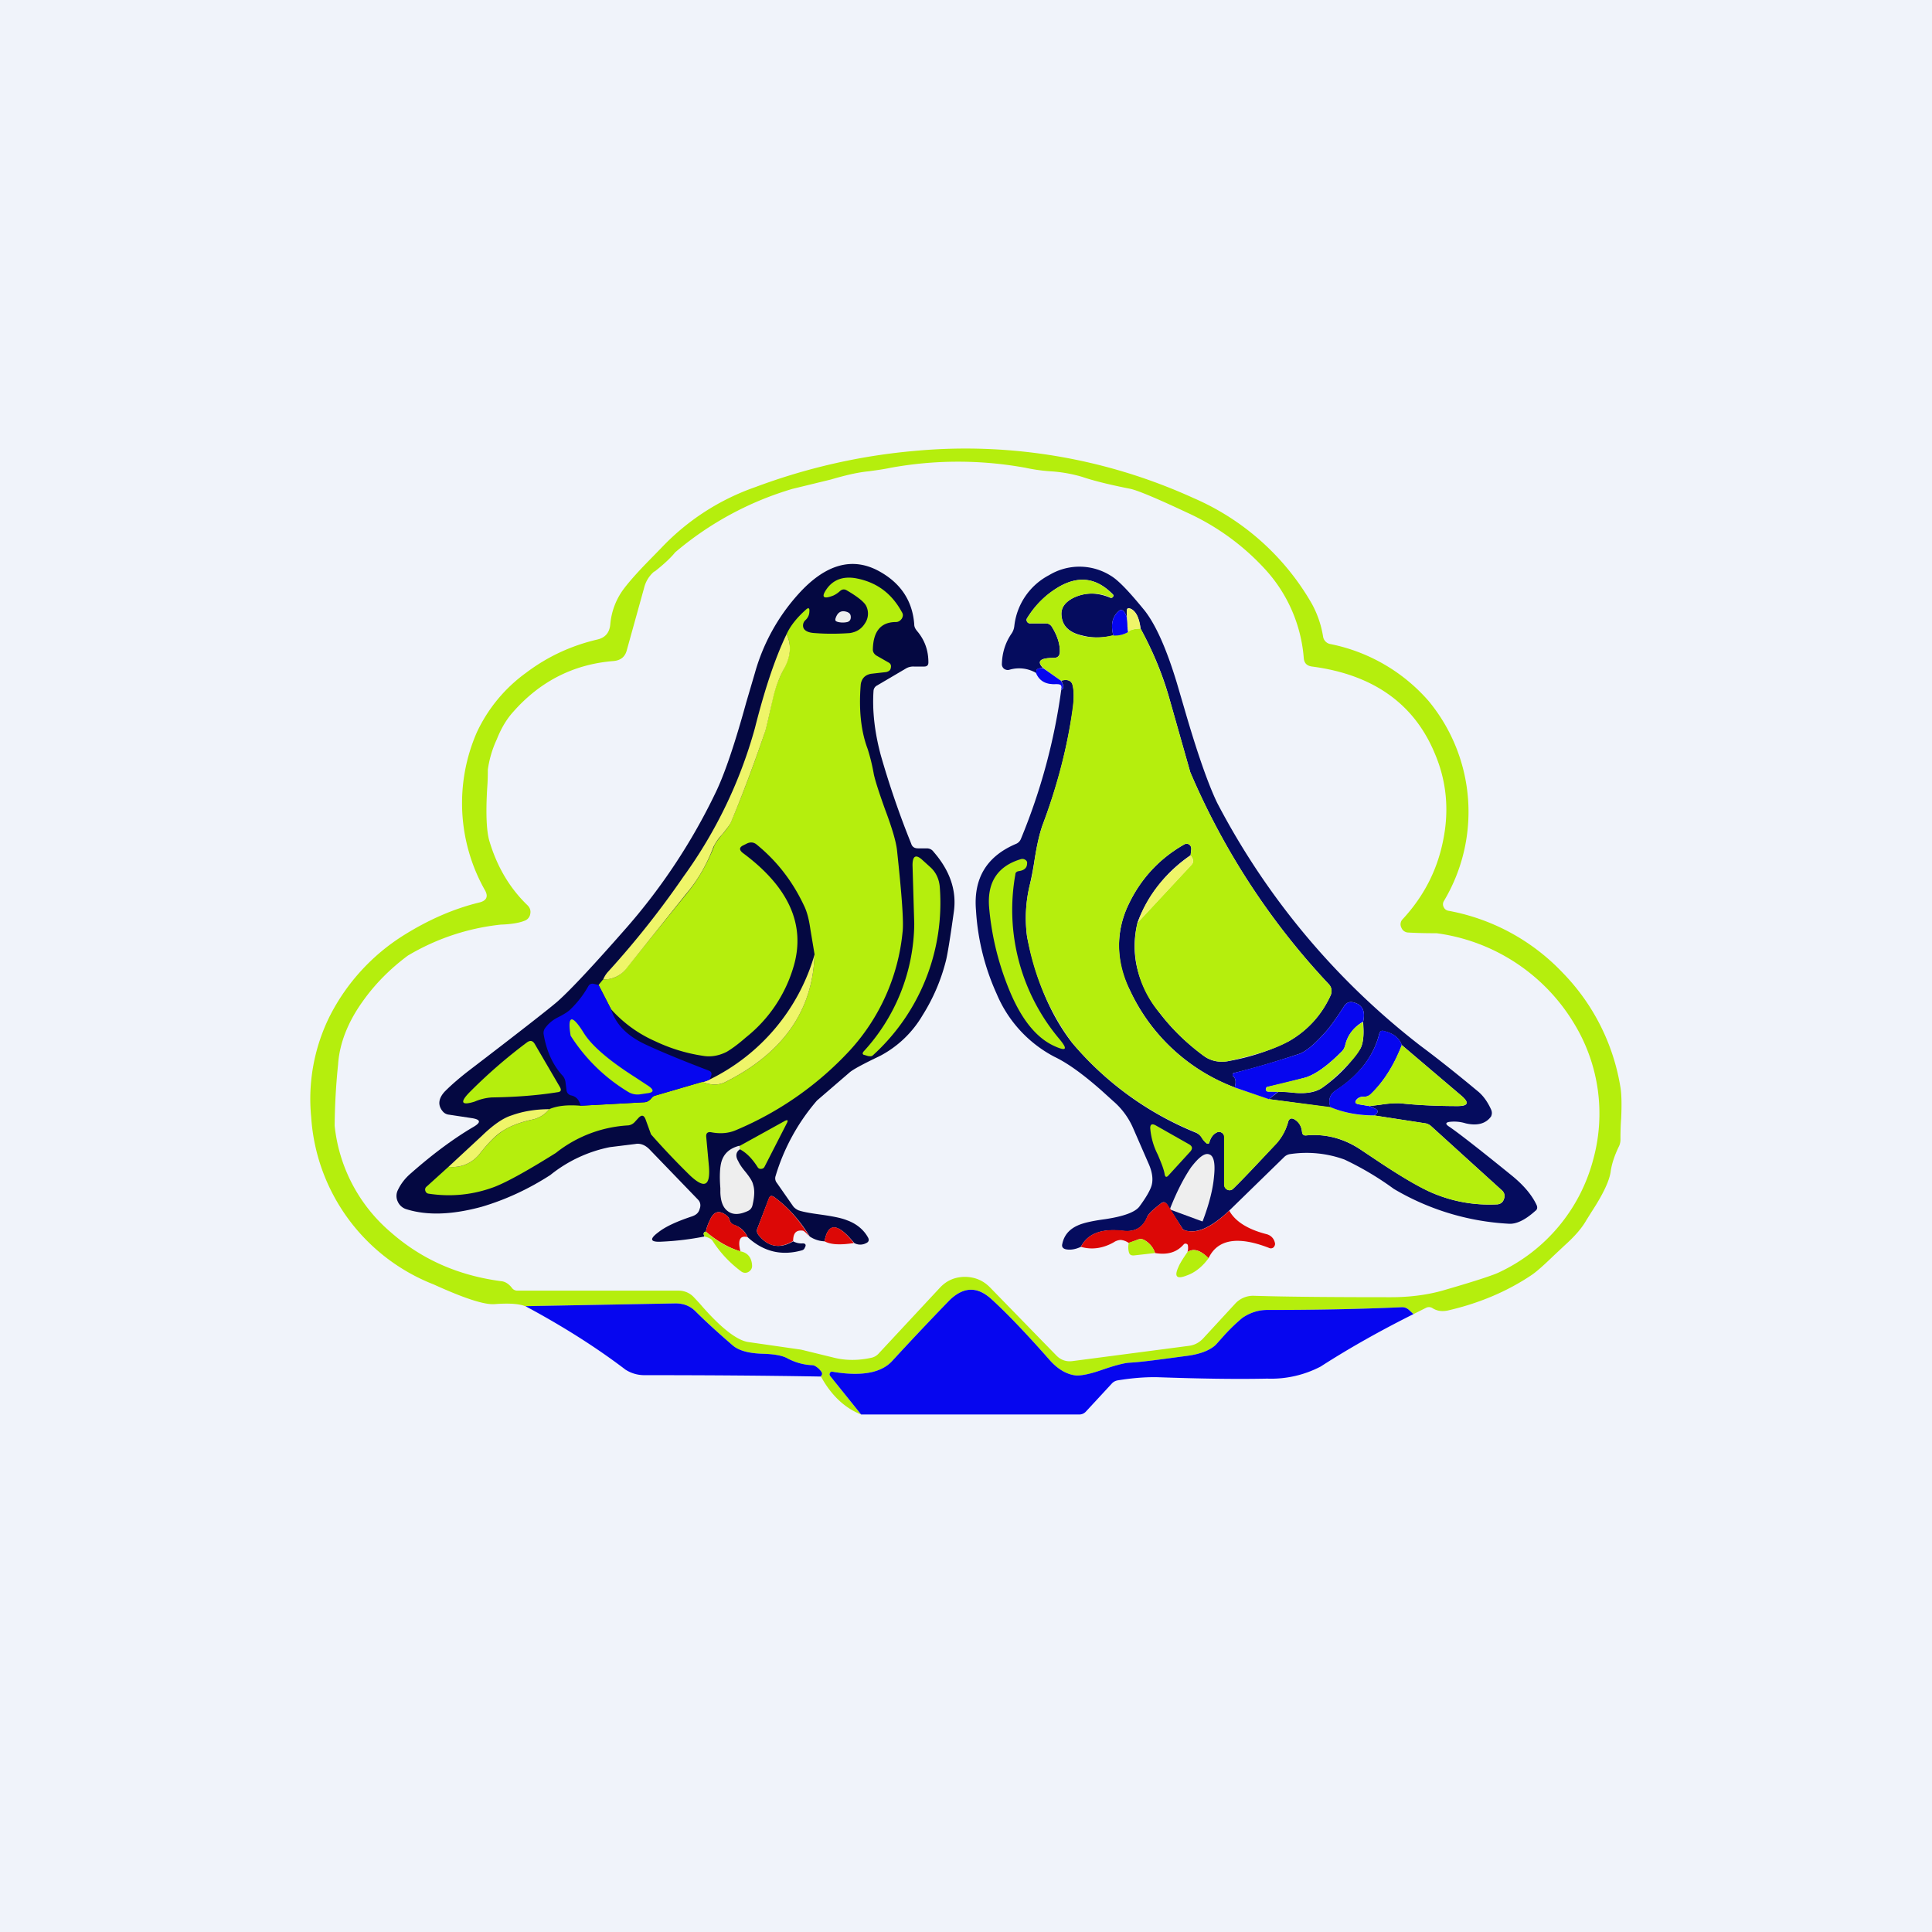
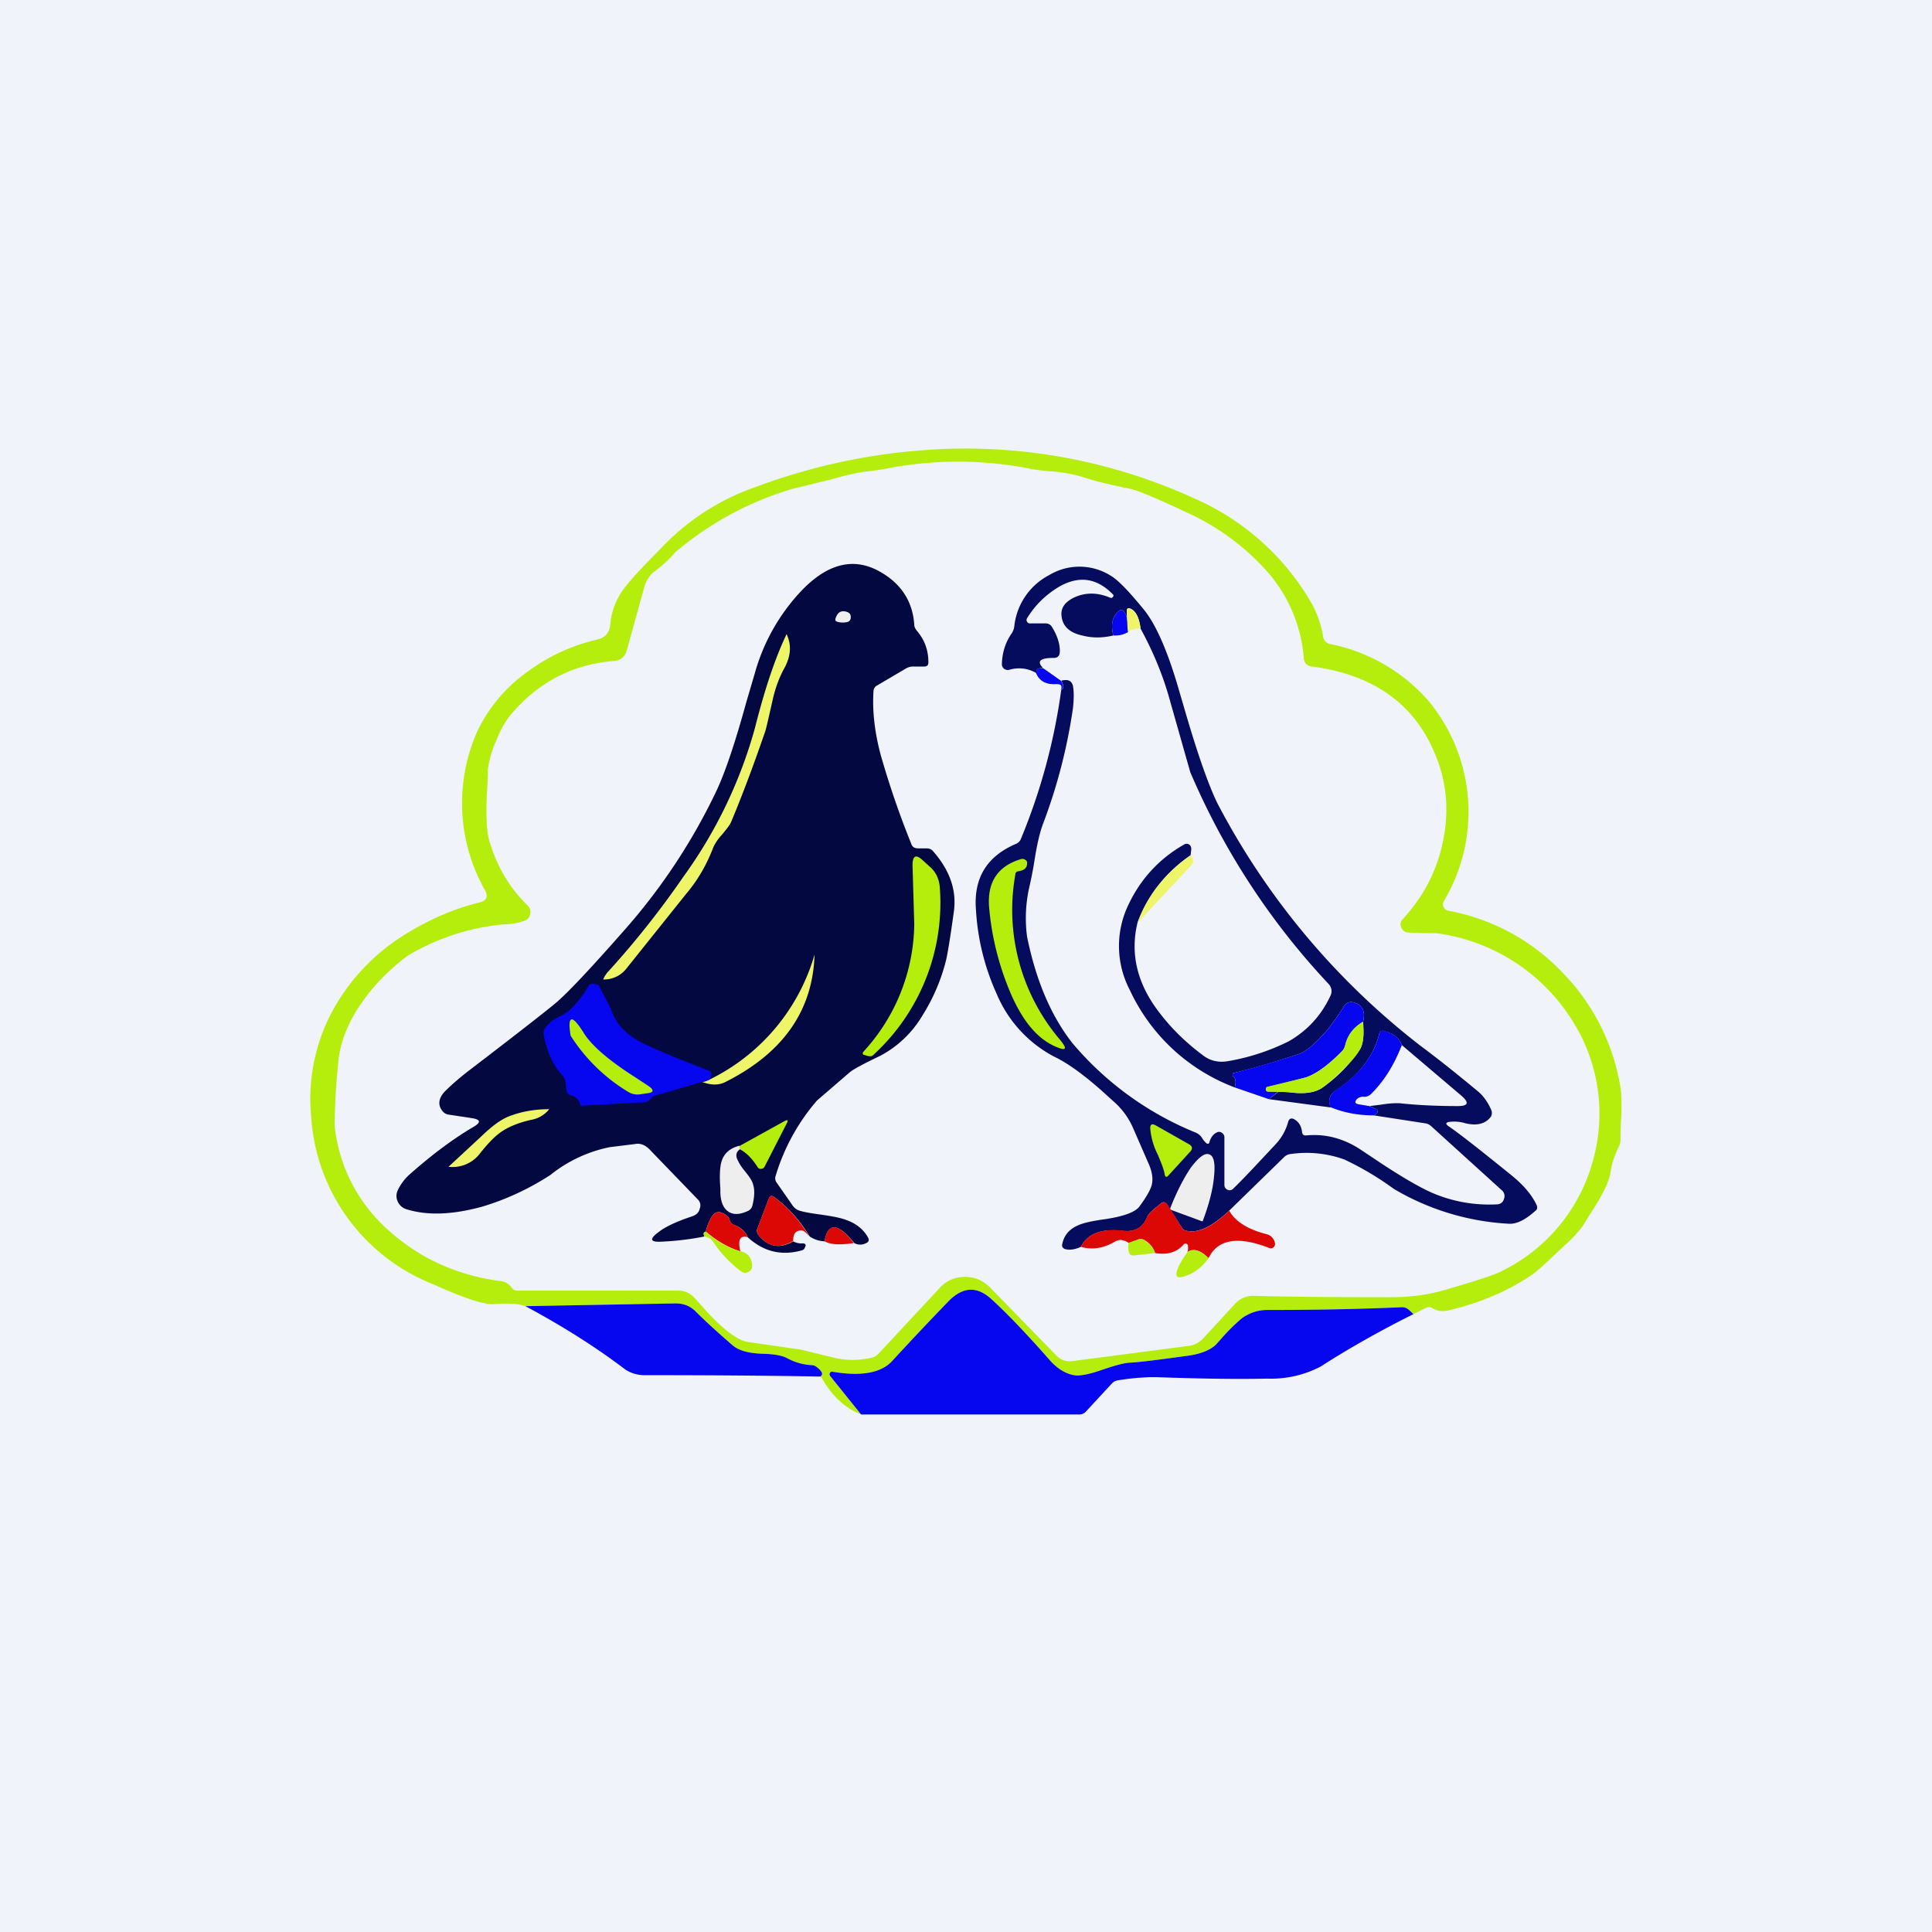
<svg xmlns="http://www.w3.org/2000/svg" width="56" height="56" viewBox="0 0 56 56">
  <path fill="#F0F3FA" d="M0 0h56v56H0z" />
  <path fill-rule="evenodd" d="m40.83 37.96.14.13.36-.18a.19.19 0 0 1 .18 0c.15.1.31.11.48.07.9-.21 1.7-.55 2.4-1.02.15-.1.36-.29.64-.56l.32-.3c.29-.26.5-.5.63-.73l.15-.24c.34-.52.53-.92.56-1.2.03-.19.1-.42.23-.69a.44.44 0 0 0 .05-.2c0-.14 0-.35.02-.62.02-.42.01-.72-.02-.9a6.16 6.16 0 0 0-1.68-3.33 6.07 6.07 0 0 0-3.3-1.79.18.18 0 0 1-.14-.1.18.18 0 0 1 0-.18 5.04 5.04 0 0 0-.44-5.8 5.1 5.1 0 0 0-2.84-1.65.26.26 0 0 1-.22-.22 2.96 2.96 0 0 0-.32-.94 7.28 7.28 0 0 0-3.45-3.08 15.93 15.93 0 0 0-8.07-1.36c-1.6.14-3.15.5-4.62 1.05a6.85 6.85 0 0 0-2.72 1.76l-.42.43c-.34.35-.57.62-.7.8a2 2 0 0 0-.36.98c-.02.25-.15.4-.39.45-.76.18-1.44.5-2.05.96a4.45 4.45 0 0 0-1.43 1.73 5.13 5.13 0 0 0 .24 4.58c.1.18.04.3-.17.35-.74.18-1.47.5-2.19.95a5.94 5.94 0 0 0-2.13 2.32 5.38 5.38 0 0 0-.55 2.95 5.6 5.6 0 0 0 3.55 4.85c.88.4 1.48.6 1.78.57.4-.03.7-.01.87.06l4.36-.08c.23 0 .42.07.58.23.28.28.63.6 1.07.98.18.16.48.24.9.25.3.01.53.05.67.12.22.12.47.2.74.21.06 0 .12.04.19.1.1.1.12.16.06.22.3.55.69.92 1.17 1.11l-.9-1.12c-.02-.03-.02-.06 0-.09.02-.02.04-.04.07-.03.82.14 1.4.04 1.72-.3.78-.85 1.35-1.44 1.68-1.78.4-.38.8-.4 1.2-.03.43.39 1 .98 1.72 1.8.24.26.5.4.76.42.17 0 .42-.05.75-.17.32-.11.57-.18.75-.2.4-.02.96-.1 1.7-.2.38-.05.66-.16.83-.32l.25-.28c.22-.24.4-.4.52-.5.22-.15.46-.23.72-.23 1.3 0 2.6-.02 3.91-.08.07 0 .14.02.19.07Zm-21.86-21.4a.89.89 0 0 0-.3.48l-.5 1.8c-.05.2-.18.3-.38.32-1.15.09-2.13.58-2.92 1.48-.18.2-.34.46-.47.79a3.1 3.1 0 0 0-.26.88c0 .12 0 .3-.02.56-.04.7-.02 1.2.06 1.49.22.75.59 1.38 1.11 1.88.07.07.1.15.08.25a.25.25 0 0 1-.17.2c-.15.06-.38.1-.68.11a6.62 6.62 0 0 0-2.7.9c-.51.38-.95.82-1.31 1.33-.43.6-.67 1.22-.71 1.82a18.95 18.95 0 0 0-.1 1.78 4.69 4.69 0 0 0 1.63 3.09c.9.79 1.97 1.26 3.23 1.42.1.02.19.08.27.18.04.06.1.09.17.09h4.67a.6.6 0 0 1 .45.2l.15.16c.6.7 1.08 1.08 1.42 1.13l1.53.22.94.23c.35.09.73.09 1.12 0a.4.4 0 0 0 .2-.13l1.75-1.88c.2-.22.43-.32.72-.33.3 0 .54.1.74.3l1.92 1.97c.13.14.3.2.49.17l3.36-.44c.16-.02.29-.09.4-.2l.94-1.02a.7.7 0 0 1 .56-.23c1 .03 2.32.04 3.96.04.56 0 1.1-.07 1.59-.22.9-.26 1.4-.43 1.54-.5a5.02 5.02 0 0 0 2.73-3.27 5.01 5.01 0 0 0-.54-3.92 5.5 5.5 0 0 0-4-2.64c-.18 0-.46 0-.82-.02a.22.22 0 0 1-.2-.14.21.21 0 0 1 .04-.25c.61-.66 1-1.42 1.17-2.28.18-.88.1-1.73-.25-2.54-.6-1.43-1.79-2.27-3.55-2.5-.15-.02-.23-.1-.24-.25a4.3 4.3 0 0 0-1.12-2.57 6.98 6.98 0 0 0-2.28-1.65c-.85-.4-1.4-.63-1.62-.68-.61-.12-1.09-.24-1.41-.35a4.14 4.14 0 0 0-.93-.16 5.04 5.04 0 0 1-.7-.1 10.9 10.9 0 0 0-3.92 0c-.29.06-.5.08-.62.1-.33.03-.7.12-1.11.24l-1.11.27a9.32 9.32 0 0 0-3.4 1.84c-.12.15-.32.34-.6.56Z" fill="#B5EE0D" />
  <path d="M24.76 36.03c-.48-.59-.76-.6-.86-.05a.82.82 0 0 1-.43-.14c-.3-.49-.65-.87-1.04-1.15-.07-.04-.11-.03-.14.04l-.34.89c-.02.05-.01.11.03.17.28.35.62.42 1.01.19a.5.5 0 0 0 .28.06c.07 0 .1.04.07.1l-.03.06a.14.14 0 0 1-.06.04c-.6.17-1.12.04-1.58-.38a.62.62 0 0 0-.38-.35.21.21 0 0 1-.13-.11.44.44 0 0 1-.02-.06c-.02-.06-.06-.1-.14-.15-.18-.11-.32-.06-.42.17-.06.12-.1.23-.12.34-.07.01-.08.06-.04.14-.4.08-.81.13-1.24.15-.33.02-.37-.07-.1-.27.2-.16.52-.31.97-.46.12-.04.2-.1.23-.22.04-.1.02-.2-.05-.27l-1.39-1.44c-.13-.14-.28-.2-.43-.17l-.73.09a4 4 0 0 0-1.73.81c-.62.4-1.28.71-1.99.92-.85.23-1.57.26-2.18.07a.4.4 0 0 1-.25-.22.38.38 0 0 1 0-.33c.08-.17.2-.34.39-.5.67-.59 1.28-1.03 1.81-1.34.22-.13.2-.21-.05-.25l-.66-.1a.27.27 0 0 1-.19-.1c-.15-.18-.12-.38.07-.58.18-.18.42-.39.72-.62 1.57-1.2 2.42-1.87 2.56-2 .38-.34 1.04-1.05 1.98-2.12A17.32 17.32 0 0 0 20.73 23c.27-.55.57-1.44.9-2.64l.25-.85a5.7 5.7 0 0 1 1.27-2.3c.77-.85 1.54-1.07 2.3-.67.64.34 1 .86 1.05 1.56 0 .08.04.14.09.2.2.24.32.53.32.9 0 .08-.04.12-.12.12h-.3a.42.42 0 0 0-.22.05l-.85.5a.19.19 0 0 0-.1.15c-.04.57.03 1.2.21 1.87a25.78 25.78 0 0 0 .88 2.56c.03.1.1.14.2.14h.25c.08 0 .15.03.2.1.47.54.67 1.11.59 1.72-.11.8-.19 1.27-.23 1.43a5.48 5.48 0 0 1-.68 1.59 3.1 3.1 0 0 1-1.22 1.17c-.5.24-.8.4-.9.49l-.94.81a5.96 5.96 0 0 0-1.2 2.19.21.21 0 0 0 .04.2l.46.66c.04.06.1.1.16.13.11.04.31.08.61.12.36.05.63.1.8.17.28.1.49.28.61.5.04.07.02.13-.05.16a.36.36 0 0 1-.35 0Z" fill="#040841" />
  <path d="M35.63 35.09c-.5.47-.91.67-1.26.58-.04-.01-.07-.03-.09-.05l-.45-.7c-.05-.08-.11-.1-.19-.03-.23.18-.36.3-.39.39-.12.3-.35.43-.68.4-.63-.08-1.04.07-1.24.46-.15.07-.3.1-.44.07-.08-.02-.12-.07-.1-.15.05-.25.2-.43.45-.54.15-.07.41-.13.78-.18.54-.08.87-.2 1-.36.2-.27.32-.48.36-.62.05-.18.02-.4-.1-.66l-.44-1.01a2.18 2.18 0 0 0-.58-.78l-.32-.29c-.52-.46-.98-.8-1.38-.99a3.65 3.65 0 0 1-1.67-1.82 6.83 6.83 0 0 1-.6-2.42c-.08-.93.31-1.57 1.16-1.93a.26.26 0 0 0 .14-.14c.58-1.4.97-2.85 1.17-4.32.08-.04.08-.13 0-.27.2-.05.3 0 .34.15.03.16.03.38 0 .65a15.82 15.82 0 0 1-.86 3.33c-.1.26-.18.61-.25 1.05-.05.32-.1.56-.14.74a4.07 4.07 0 0 0-.08 1.5c.26 1.28.7 2.3 1.31 3.08a9.2 9.2 0 0 0 3.58 2.6.4.4 0 0 1 .18.15.6.6 0 0 0 .12.15c.05.04.09.03.1-.04.04-.12.1-.21.2-.26.05-.03.1-.03.15 0 .05.03.08.08.08.13v1.38c0 .07.03.12.1.15.06.02.11.01.16-.04.27-.26.68-.7 1.24-1.3a1.54 1.54 0 0 0 .35-.64c.03-.09.09-.11.17-.07.14.08.21.2.23.37.01.08.05.11.13.1.54-.05 1.07.08 1.58.42l.42.28c.73.49 1.27.8 1.63.96.58.25 1.2.37 1.87.34.11 0 .19-.05.22-.15a.22.22 0 0 0-.06-.26l-2.05-1.86a.32.32 0 0 0-.17-.08l-1.49-.23a.25.25 0 0 0 .08-.05c.05-.06.04-.1-.03-.14l-.17-.08.32-.04c.25-.04.44-.05.57-.04.57.06 1.13.08 1.67.08.3 0 .33-.1.1-.3l-1.73-1.47c-.07-.2-.24-.34-.51-.4-.07-.03-.12 0-.14.07-.16.65-.58 1.2-1.25 1.64-.19.12-.24.29-.16.5l-1.79-.24.27-.21c.1 0 .23 0 .41.02.37.04.65 0 .85-.13a4.18 4.18 0 0 0 1.13-1.16c.08-.17.1-.42.07-.76.07-.3-.01-.49-.26-.56-.13-.04-.23 0-.3.12-.25.39-.45.66-.6.81-.28.31-.52.5-.7.56-.63.21-1.26.4-1.88.55a.05.05 0 0 0-.04.04c0 .03 0 .05.02.06.07.06.08.16.04.32a5.48 5.48 0 0 1-3.04-2.82 2.75 2.75 0 0 1-.04-2.48c.35-.74.89-1.33 1.61-1.74.05-.03.1-.03.15 0 .04.03.06.07.06.13l-.02.18a4.07 4.07 0 0 0-1.54 1.96c-.22.91 0 1.79.65 2.62.36.47.78.87 1.25 1.22.22.17.48.22.77.16a6.34 6.34 0 0 0 1.72-.57c.52-.3.93-.73 1.2-1.31a.3.3 0 0 0-.05-.35 20.95 20.95 0 0 1-4.01-6.14l-.59-2.08c-.2-.73-.49-1.42-.85-2.08-.04-.32-.14-.52-.3-.58-.07-.03-.1 0-.1.08l.02.44c.01-.18-.02-.33-.1-.43-.05-.06-.1-.07-.16-.01-.18.16-.23.39-.15.7-.3.07-.6.08-.9 0-.37-.08-.57-.27-.6-.56-.03-.23.09-.4.34-.53.33-.16.69-.17 1.08 0 .03 0 .05 0 .07-.03.02-.03.02-.05 0-.07-.47-.48-.98-.55-1.55-.23-.39.23-.7.53-.94.92a.09.09 0 0 0 0 .1.1.1 0 0 0 .1.05h.45a.2.2 0 0 1 .17.1c.15.24.23.48.23.7 0 .13-.05.2-.18.2-.4 0-.5.1-.3.3a.28.28 0 0 0-.14.01c-.03.01-.05.03-.06.05v.08a.98.98 0 0 0-.77-.1c-.06.02-.11.01-.16-.02a.17.17 0 0 1-.07-.15c.01-.32.1-.62.29-.89a.48.48 0 0 0 .07-.2 1.9 1.9 0 0 1 1.01-1.48 1.7 1.7 0 0 1 1.79.02c.22.13.54.47.98 1.01.32.41.63 1.1.93 2.09l.22.75c.37 1.28.69 2.19.95 2.73a21.42 21.42 0 0 0 5.89 7.04c.43.32.98.75 1.64 1.3.18.14.31.33.41.55.03.07.03.13 0 .2-.15.21-.4.28-.74.2a1.12 1.12 0 0 0-.48-.04c-.1.02-.1.06-.02.12.23.15.85.63 1.86 1.45.34.28.57.56.7.84.03.07.02.13-.04.17-.3.27-.56.39-.78.37a7.3 7.3 0 0 1-3.32-1.01 8.71 8.71 0 0 0-1.43-.85 3.22 3.22 0 0 0-1.56-.16.31.31 0 0 0-.19.09l-1.59 1.55Z" fill="#050C5E" />
-   <path d="M13 33.82a1 1 0 0 0 .93-.41c.24-.3.45-.5.64-.63.2-.13.47-.24.82-.32a.86.86 0 0 0 .53-.31c.23-.1.53-.13.9-.1l1.84-.1c.08 0 .14-.03.2-.09l.04-.05a.19.19 0 0 1 .08-.05l1.37-.4c.26.1.49.1.68 0 1.67-.84 2.53-2.07 2.58-3.7l-.12-.72c-.04-.29-.1-.52-.19-.7-.34-.72-.8-1.3-1.38-1.77-.08-.06-.18-.07-.29-.01l-.08.04c-.13.06-.13.14-.01.23 1.32.98 1.81 2.07 1.47 3.26a4.08 4.08 0 0 1-1.39 2.08c-.25.22-.44.35-.56.42-.2.1-.42.15-.64.12a4.9 4.9 0 0 1-1.43-.43 3.72 3.72 0 0 1-1.28-.93l-.36-.7.13-.16c.28 0 .5-.1.67-.32l1.74-2.15c.34-.41.6-.87.8-1.37.03-.09.11-.2.24-.36.13-.15.22-.27.26-.37.36-.85.68-1.72.98-2.6.02-.06.1-.38.22-.95.07-.31.19-.62.35-.93.18-.35.2-.66.06-.96.1-.22.28-.46.55-.7.08-.08.12-.06.11.04 0 .1-.04.19-.12.26a.21.21 0 0 0-.06.19c.02.1.13.17.34.18.38.03.72.02 1.01 0 .2-.03.34-.12.44-.28a.5.5 0 0 0 .04-.5c-.05-.11-.24-.27-.57-.46-.07-.04-.13-.03-.19.02a.75.75 0 0 1-.19.13c-.3.12-.37.05-.19-.2.19-.26.47-.36.83-.3.6.11 1.04.43 1.34.98.04.06.04.12 0 .19-.04.06-.1.1-.17.1-.44 0-.66.27-.67.8 0 .07.04.13.1.17l.35.2c.06.03.09.08.07.16-.01.07-.06.1-.13.12l-.44.05c-.17.03-.27.13-.3.3-.06.72 0 1.35.2 1.88.05.16.12.4.18.74.05.22.16.55.32 1 .2.53.32.93.35 1.19.14 1.31.2 2.1.16 2.39a5.92 5.92 0 0 1-1.53 3.42 9.51 9.51 0 0 1-3.28 2.3c-.22.1-.47.12-.73.07-.1-.02-.16.02-.15.13l.08.87c.04.56-.13.64-.54.26a22.05 22.05 0 0 1-1.14-1.2l-.16-.44c-.05-.12-.11-.13-.2-.04l-.11.12a.3.3 0 0 1-.19.1 3.7 3.7 0 0 0-2.1.8c-.8.5-1.39.83-1.77.98-.61.23-1.25.3-1.91.2a.11.11 0 0 1-.1-.08.11.11 0 0 1 .04-.13l.63-.57ZM32.27 18.41c.15.02.29-.02.43-.09.05-.06.18-.1.36-.1.36.66.64 1.35.85 2.08l.59 2.08a20.95 20.95 0 0 0 4.01 6.14c.1.1.11.22.05.35a2.87 2.87 0 0 1-1.2 1.31c-.38.22-.96.4-1.73.57a.91.91 0 0 1-.76-.16 6.3 6.3 0 0 1-1.25-1.22 2.98 2.98 0 0 1-.65-2.62l1.56-1.68c.06-.06.07-.12.03-.2l-.05-.08.02-.18c0-.06-.02-.1-.06-.13a.13.13 0 0 0-.15 0c-.72.41-1.26 1-1.61 1.74-.38.8-.36 1.63.04 2.48a5.48 5.48 0 0 0 3.04 2.82l1 .34 1.78.23c.4.17.82.25 1.25.24l1.5.23c.06.01.11.04.16.08l2.05 1.86c.08.07.1.16.06.26a.22.22 0 0 1-.22.15c-.66.03-1.29-.09-1.87-.34-.36-.15-.9-.47-1.63-.96l-.42-.28a2.36 2.36 0 0 0-1.58-.42c-.08.01-.12-.02-.13-.1a.45.45 0 0 0-.23-.37c-.08-.04-.14-.02-.17.07a1.54 1.54 0 0 1-.34.64c-.57.6-.98 1.04-1.25 1.3a.15.15 0 0 1-.17.04c-.06-.03-.1-.08-.1-.15v-1.38c0-.05-.02-.1-.07-.13a.15.15 0 0 0-.15 0c-.1.05-.16.14-.2.26-.01.07-.05.08-.1.04a.61.61 0 0 1-.13-.15.4.4 0 0 0-.17-.16 9.2 9.2 0 0 1-3.58-2.59 7.25 7.25 0 0 1-1.31-3.09 4.07 4.07 0 0 1 .08-1.5c.05-.17.1-.41.14-.73.07-.44.15-.79.25-1.05.4-1.09.7-2.2.85-3.33.04-.27.04-.49 0-.65-.02-.15-.14-.2-.34-.15l-.5-.36c-.21-.2-.11-.3.29-.3.13 0 .19-.07.18-.2 0-.22-.08-.46-.23-.7a.2.2 0 0 0-.17-.1h-.46a.1.1 0 0 1-.09-.05.09.09 0 0 1 0-.1c.24-.39.55-.7.94-.92.57-.32 1.08-.25 1.54.23.02.02.03.04.01.07-.02.03-.04.03-.07.02a1.27 1.27 0 0 0-1.08.01c-.25.13-.37.3-.34.53.03.3.23.48.6.57.3.07.6.06.9-.02Z" fill="#B5EE0D" />
  <path d="m32.68 18.16.02.16a.75.75 0 0 1-.43.1c-.08-.31-.03-.54.15-.7.06-.06.11-.05.16.01.08.1.11.25.1.43Z" fill="#0606EF" />
  <path d="M33.06 18.22c-.19 0-.3.04-.36.1l-.02-.16-.02-.44c0-.08.03-.1.1-.08.16.06.26.26.3.58Z" fill="#EFF569" />
  <path d="M24.27 18.02c-.05-.01-.07-.04-.05-.1.06-.18.17-.24.34-.18.07.03.1.07.1.15 0 .07-.03.12-.1.14a.59.59 0 0 1-.3-.01Z" fill="#EEE" />
  <path d="M17.48 28.4a.76.76 0 0 1 .16-.25 25.9 25.9 0 0 0 2.17-2.74 13.43 13.43 0 0 0 2.07-4.3c.28-1.11.58-2.02.92-2.73.14.3.13.61-.05.96-.17.3-.28.62-.35.93-.13.57-.2.89-.23.96-.3.87-.62 1.74-.98 2.6-.04.09-.13.2-.26.36a1.4 1.4 0 0 0-.25.36c-.19.5-.45.96-.8 1.37l-1.72 2.15a.82.82 0 0 1-.68.32Z" fill="#EFF569" />
  <path d="m30.24 19.37.51.36c.09.14.09.23 0 .27.03-.07.02-.11 0-.14-.02-.02-.06-.03-.12-.03-.3.02-.5-.08-.6-.32l.01-.08c0-.02.03-.04.05-.05.05-.01.1-.02.15 0Z" fill="#0606EF" />
  <path d="m34.51 24.79.05.09c.04.07.03.13-.03.2l-1.56 1.67c.27-.77.78-1.42 1.54-1.96Z" fill="#EFF569" />
  <path d="M25.03 30.48a5.54 5.54 0 0 0 1.47-3.7l-.05-1.7c0-.28.1-.33.3-.14l.21.19c.17.15.26.35.28.58a5.97 5.97 0 0 1-1.94 4.88c-.03.03-.07.03-.14.02l-.1-.03c-.06-.01-.07-.05-.03-.1ZM29.53 25.25c-.06.01-.1.04-.1.1a5.81 5.81 0 0 0 1.28 4.77c.25.3.2.36-.15.2-.55-.25-1-.83-1.36-1.76a8.1 8.1 0 0 1-.53-2.26c-.06-.73.25-1.2.93-1.4.05-.01.09 0 .13.03.03.02.05.06.04.1 0 .13-.09.2-.24.22Z" fill="#B5EE0D" />
  <path d="M20.35 31.36c.06 0 .13-.03.22-.07a5.83 5.83 0 0 0 3.04-3.62c-.05 1.62-.91 2.85-2.58 3.69-.19.1-.42.1-.68 0Z" fill="#EFF569" />
  <path d="m17.35 28.55.36.7c.13.42.44.75.95 1 .44.21 1.07.47 1.88.78.08.03.1.08.07.16l-.04.1a.64.64 0 0 1-.22.07l-1.37.4a.19.19 0 0 0-.08.05l-.05.05a.27.27 0 0 1-.19.09l-1.83.1c-.04-.17-.13-.27-.28-.3a.17.17 0 0 1-.13-.16l-.03-.23a.35.35 0 0 0-.1-.2c-.27-.3-.45-.7-.53-1.17a.24.24 0 0 1 .04-.19 1 1 0 0 1 .35-.3c.2-.1.32-.18.37-.23.21-.2.39-.43.53-.68.04-.07.1-.09.17-.07l.13.03ZM39.5 29.62c-.27.16-.44.39-.51.68a.37.37 0 0 1-.1.18c-.4.4-.74.65-1.04.75a21.91 21.91 0 0 1-1.13.28.13.13 0 0 0-.03.06c0 .04.02.06.06.07h.3l-.27.22-.99-.34c.04-.16.03-.26-.04-.32a.05.05 0 0 1-.02-.06c0-.02.02-.03.04-.04.62-.16 1.24-.34 1.88-.55.18-.06.42-.25.7-.56.15-.15.35-.42.6-.81.07-.12.17-.16.3-.12.25.07.33.26.26.56Z" fill="#0606EF" />
  <path d="M18.55 31.72a.52.52 0 0 1-.34-.07 5.1 5.1 0 0 1-1.67-1.63c-.1-.6.04-.63.38-.08.23.37.73.8 1.5 1.29l.38.25c.17.12.15.19-.05.21l-.2.03ZM39.5 29.62c.04.34.02.59-.06.76-.08.17-.26.38-.53.64-.23.23-.43.4-.6.52-.2.12-.48.17-.85.13a2.54 2.54 0 0 0-.41-.02l-.3-.01c-.04 0-.06-.03-.06-.07l.02-.06.03-.01 1.11-.27c.3-.1.65-.35 1.04-.75a.37.37 0 0 0 .1-.18c.07-.3.24-.52.52-.68Z" fill="#B5EE0D" />
  <path d="M40.63 30.3c-.23.59-.53 1.06-.9 1.42a.27.27 0 0 1-.2.07.25.25 0 0 0-.2.07c-.07.08-.06.13.06.15l.3.05.18.08c.07.03.08.08.03.14a.25.25 0 0 1-.08.05c-.43 0-.85-.07-1.26-.24-.07-.2-.02-.37.17-.5.67-.44 1.09-.98 1.25-1.63.02-.07.06-.1.13-.08.28.07.45.2.52.41Z" fill="#0606EF" />
-   <path d="M14.25 31.81a1.5 1.5 0 0 0-.49.12c-.38.12-.44.03-.16-.26a15 15 0 0 1 1.68-1.46c.09-.06.16-.05.22.05l.73 1.25c.05.09.03.14-.08.15-.63.1-1.26.14-1.9.15ZM39.7 32.06l-.31-.05c-.12-.02-.13-.07-.05-.15a.25.25 0 0 1 .18-.07c.08 0 .14-.02.2-.07.38-.36.68-.83.91-1.43l1.74 1.48c.22.19.19.28-.11.29-.54 0-1.1-.02-1.67-.08-.13 0-.32 0-.57.04l-.32.04Z" fill="#B5EE0D" />
  <path d="M15.92 32.15a.86.86 0 0 1-.53.31c-.35.08-.62.19-.82.32-.19.12-.4.33-.64.63a1 1 0 0 1-.93.41l.96-.89c.32-.31.61-.52.87-.6.33-.12.7-.18 1.1-.18Z" fill="#EFF569" />
  <path d="M21.45 33.32c0-.03 0-.06-.02-.1l1.32-.73c.08-.04.1-.02.06.06l-.65 1.27a.11.11 0 0 1-.1.06.1.1 0 0 1-.1-.05c-.14-.22-.3-.4-.5-.51ZM33.5 32.62l.97.55c.1.06.1.13.03.21l-.64.7c-.05.05-.08.04-.1-.03-.02-.15-.1-.34-.2-.58a2.04 2.04 0 0 1-.22-.77c0-.11.05-.14.16-.08Z" fill="#B5EE0D" />
  <path d="M21.43 33.21c.02.05.03.08.02.1-.12.08-.14.2-.05.35.04.09.11.19.21.31.12.15.2.27.22.37.05.15.04.35-.02.6a.23.23 0 0 1-.13.16c-.24.11-.43.12-.58.01-.14-.1-.21-.28-.22-.54v-.13c-.03-.36-.01-.62.03-.76.07-.25.25-.4.52-.47ZM33.92 35.06v-.04c.19-.48.39-.87.6-1.18.23-.3.4-.43.53-.38.13.04.18.25.14.63-.03.37-.14.8-.32 1.28l-.01.03h-.02l-.92-.34Z" fill="#EEE" />
  <path d="M23.46 35.84c-.1-.11-.16-.17-.2-.17-.19-.02-.27.08-.27.3-.4.24-.73.17-1.01-.18-.04-.06-.05-.12-.03-.17l.34-.9c.03-.06.07-.07.14-.03.39.28.73.66 1.03 1.15ZM35.63 35.09c.17.31.53.54 1.07.68.13.03.22.12.25.24.02.06 0 .1-.03.14a.12.12 0 0 1-.14.02c-.9-.35-1.49-.25-1.75.3-.23-.23-.43-.3-.61-.18a.43.43 0 0 0 .01-.2.06.06 0 0 0-.05-.04c-.03-.01-.05 0-.07.02-.2.23-.47.31-.83.25a.65.65 0 0 0-.3-.37.21.21 0 0 0-.2-.02l-.26.1a.5.5 0 0 0-.23-.09.4.4 0 0 0-.21.07c-.32.18-.64.22-.95.13.2-.39.6-.54 1.24-.47.33.04.55-.09.68-.4.03-.07.16-.2.39-.38.08-.06.14-.05.2.02l.44.71c.01.02.05.04.1.05.34.09.75-.1 1.25-.58ZM21.67 35.86c-.22-.06-.29.08-.21.41-.34-.1-.68-.3-1-.57.02-.1.06-.22.12-.34.1-.23.24-.28.42-.17.08.04.12.1.14.15l.02.06c.03.05.07.09.13.1.18.08.31.2.38.36ZM24.75 36.03c-.38.06-.67.05-.85-.05.1-.56.38-.54.85.05Z" fill="#DC0806" />
  <path d="M20.46 35.7c.32.28.65.47 1 .57.22.04.33.19.34.42 0 .08-.04.14-.11.18a.19.19 0 0 1-.21-.02c-.32-.24-.6-.53-.83-.89-.03-.04-.1-.09-.23-.12-.04-.08-.03-.13.04-.14ZM33.48 36.32l-.62.07c-.08 0-.12-.02-.14-.1a.57.57 0 0 1 0-.27l.27-.09a.21.21 0 0 1 .19.02c.15.1.25.21.3.37ZM35.03 36.47c-.18.25-.4.42-.63.5-.3.12-.37.03-.24-.25.04-.1.13-.24.26-.43.18-.11.38-.05.61.18Z" fill="#B5EE0D" />
  <path d="M40.97 38.09c-.92.46-1.82.96-2.69 1.52a3.1 3.1 0 0 1-1.55.35c-.95.02-2 0-3.15-.04-.35-.01-.75.02-1.18.09a.3.3 0 0 0-.18.1l-.74.8a.26.26 0 0 1-.2.09h-6.32l-.9-1.12c-.02-.03-.02-.06 0-.09.01-.02.04-.04.07-.03.82.14 1.4.04 1.72-.3a92.2 92.2 0 0 1 1.68-1.78c.4-.38.79-.4 1.2-.03.43.39 1 .98 1.72 1.8.24.26.5.4.76.42.17 0 .41-.05.75-.17.32-.11.57-.18.75-.2.4-.02.95-.1 1.7-.2.38-.05.66-.16.83-.32l.25-.28c.22-.24.4-.4.52-.5.22-.15.46-.23.72-.23 1.3 0 2.6-.02 3.91-.08.07 0 .13.02.19.07l.14.13ZM23.8 39.9c-1.72-.03-3.42-.04-5.13-.04a1.01 1.01 0 0 1-.54-.16c-.84-.64-1.8-1.25-2.9-1.84l4.35-.08c.23 0 .42.07.58.23.28.28.63.6 1.07.98.18.16.48.24.9.25.31.01.53.05.67.12.22.12.47.2.74.21.06 0 .12.04.19.1.1.1.13.16.06.22Z" fill="#0606EF" />
</svg>